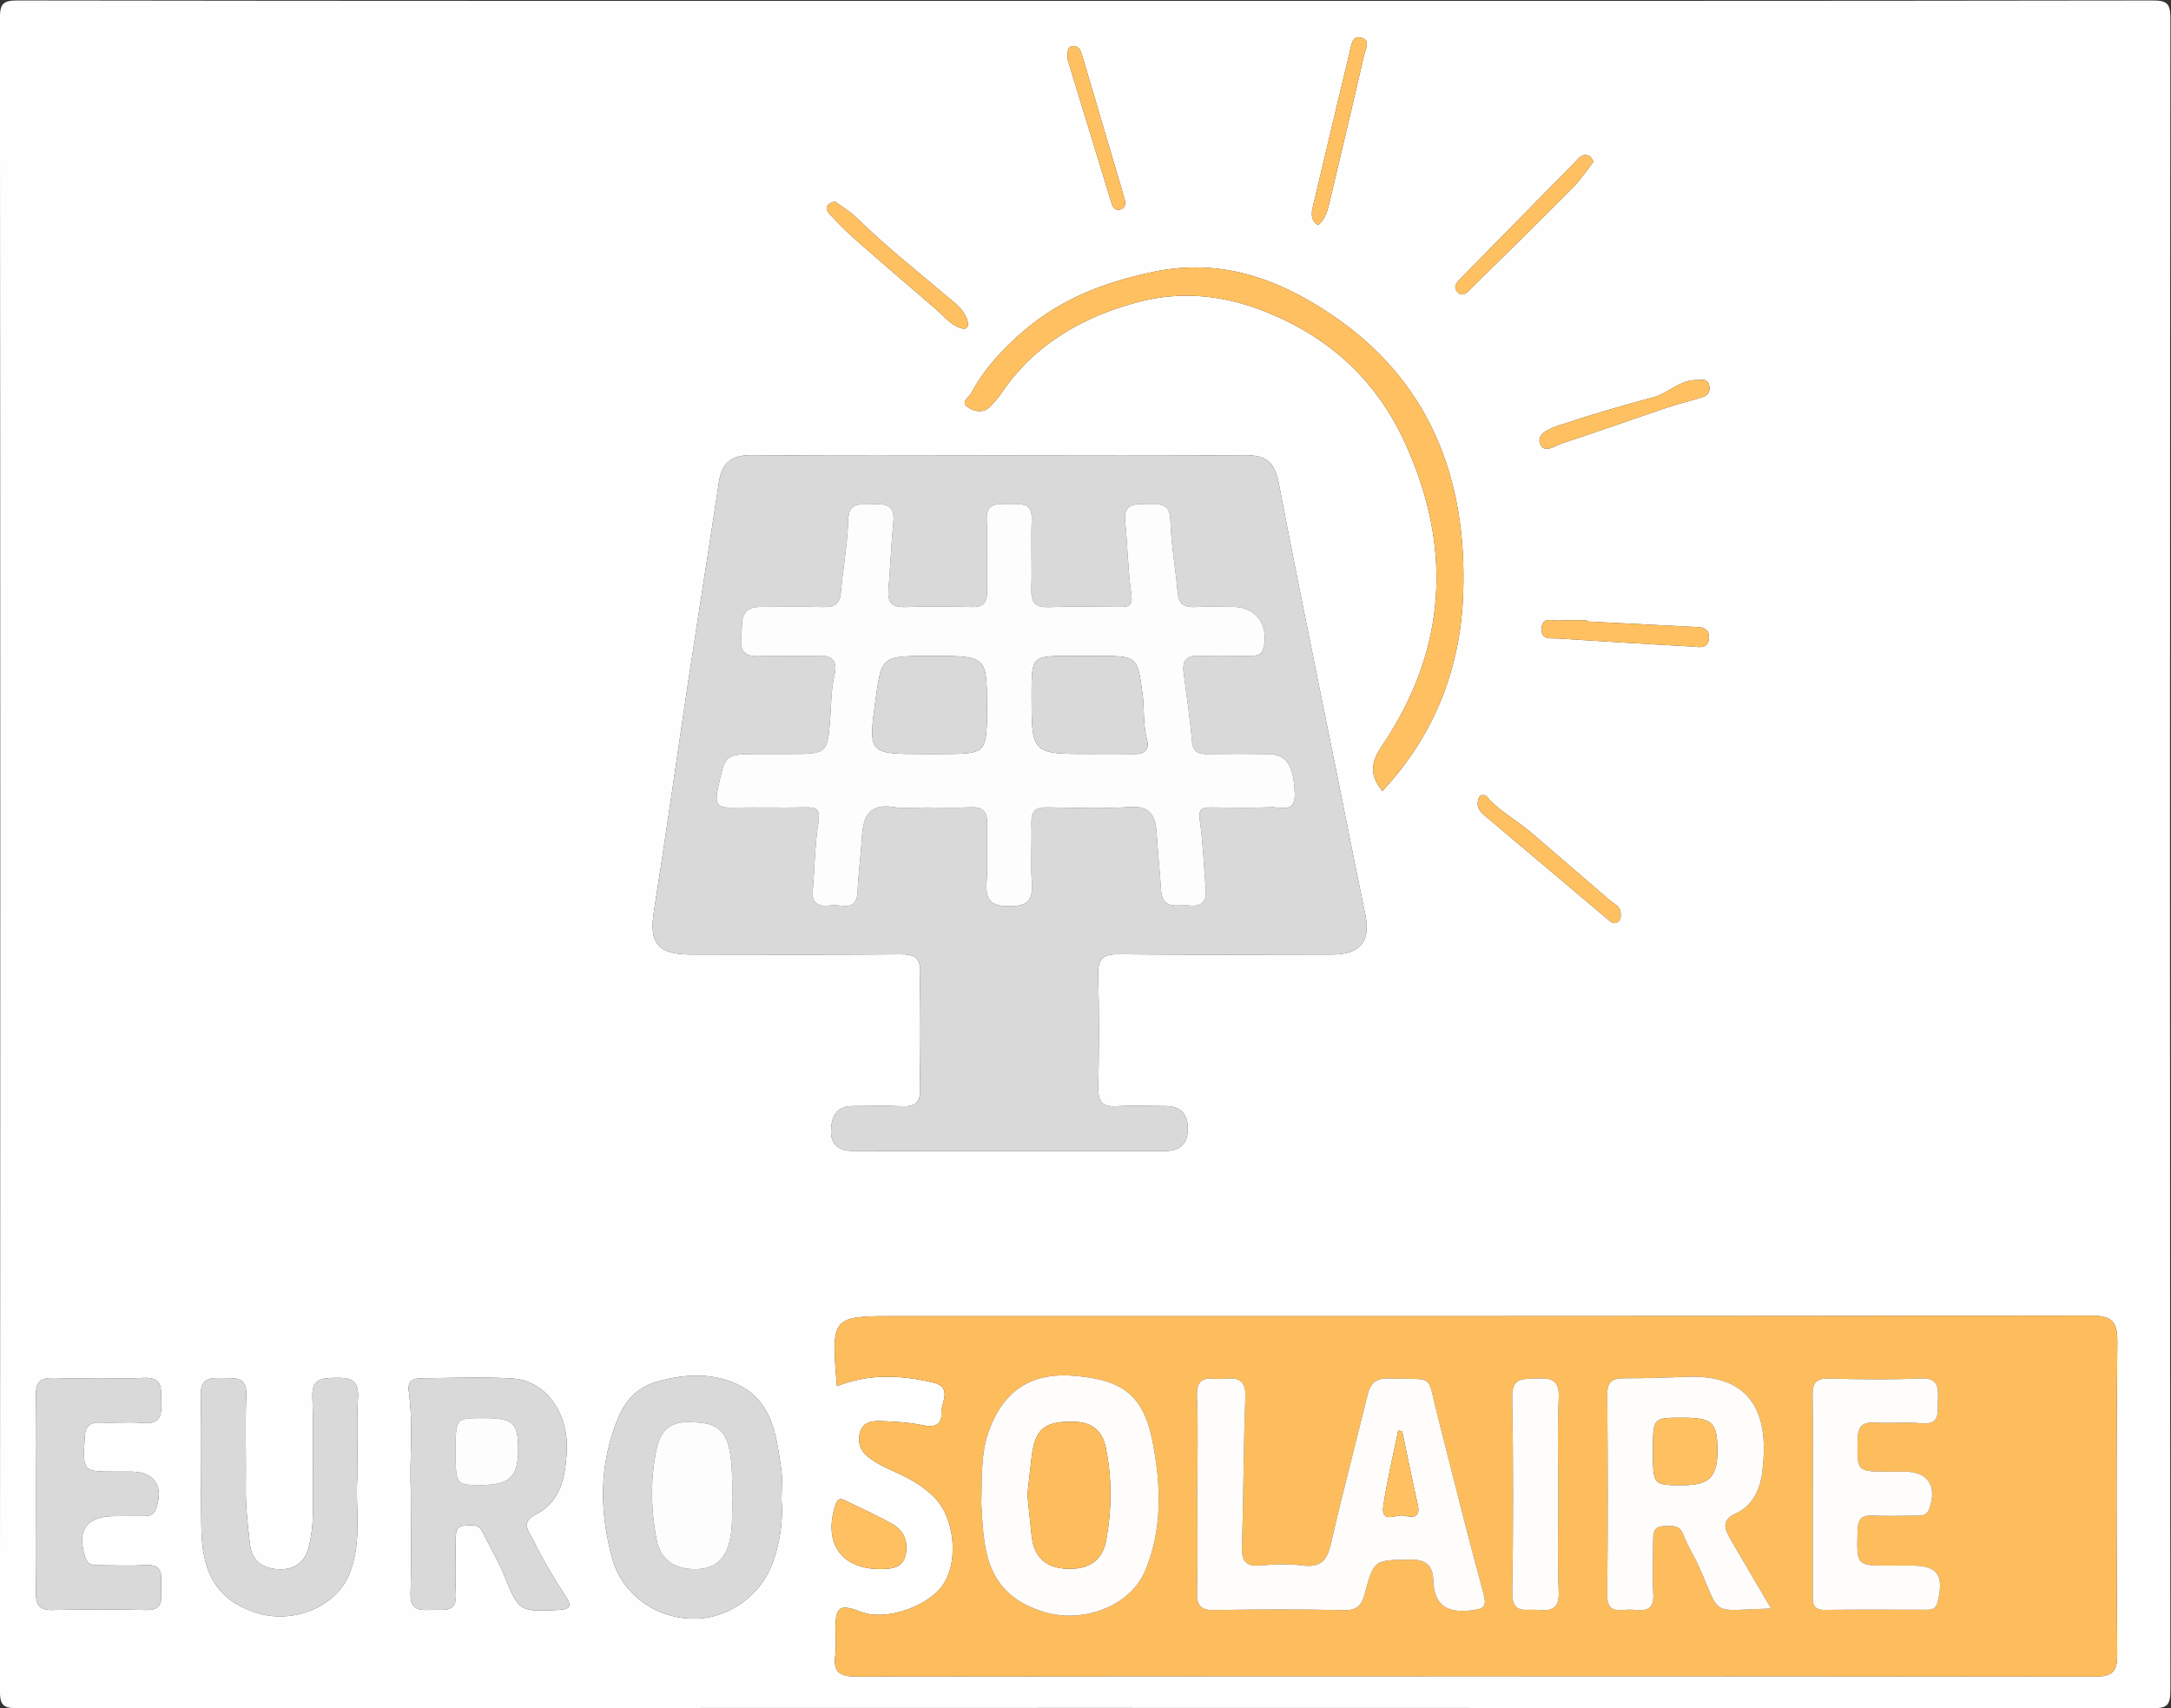
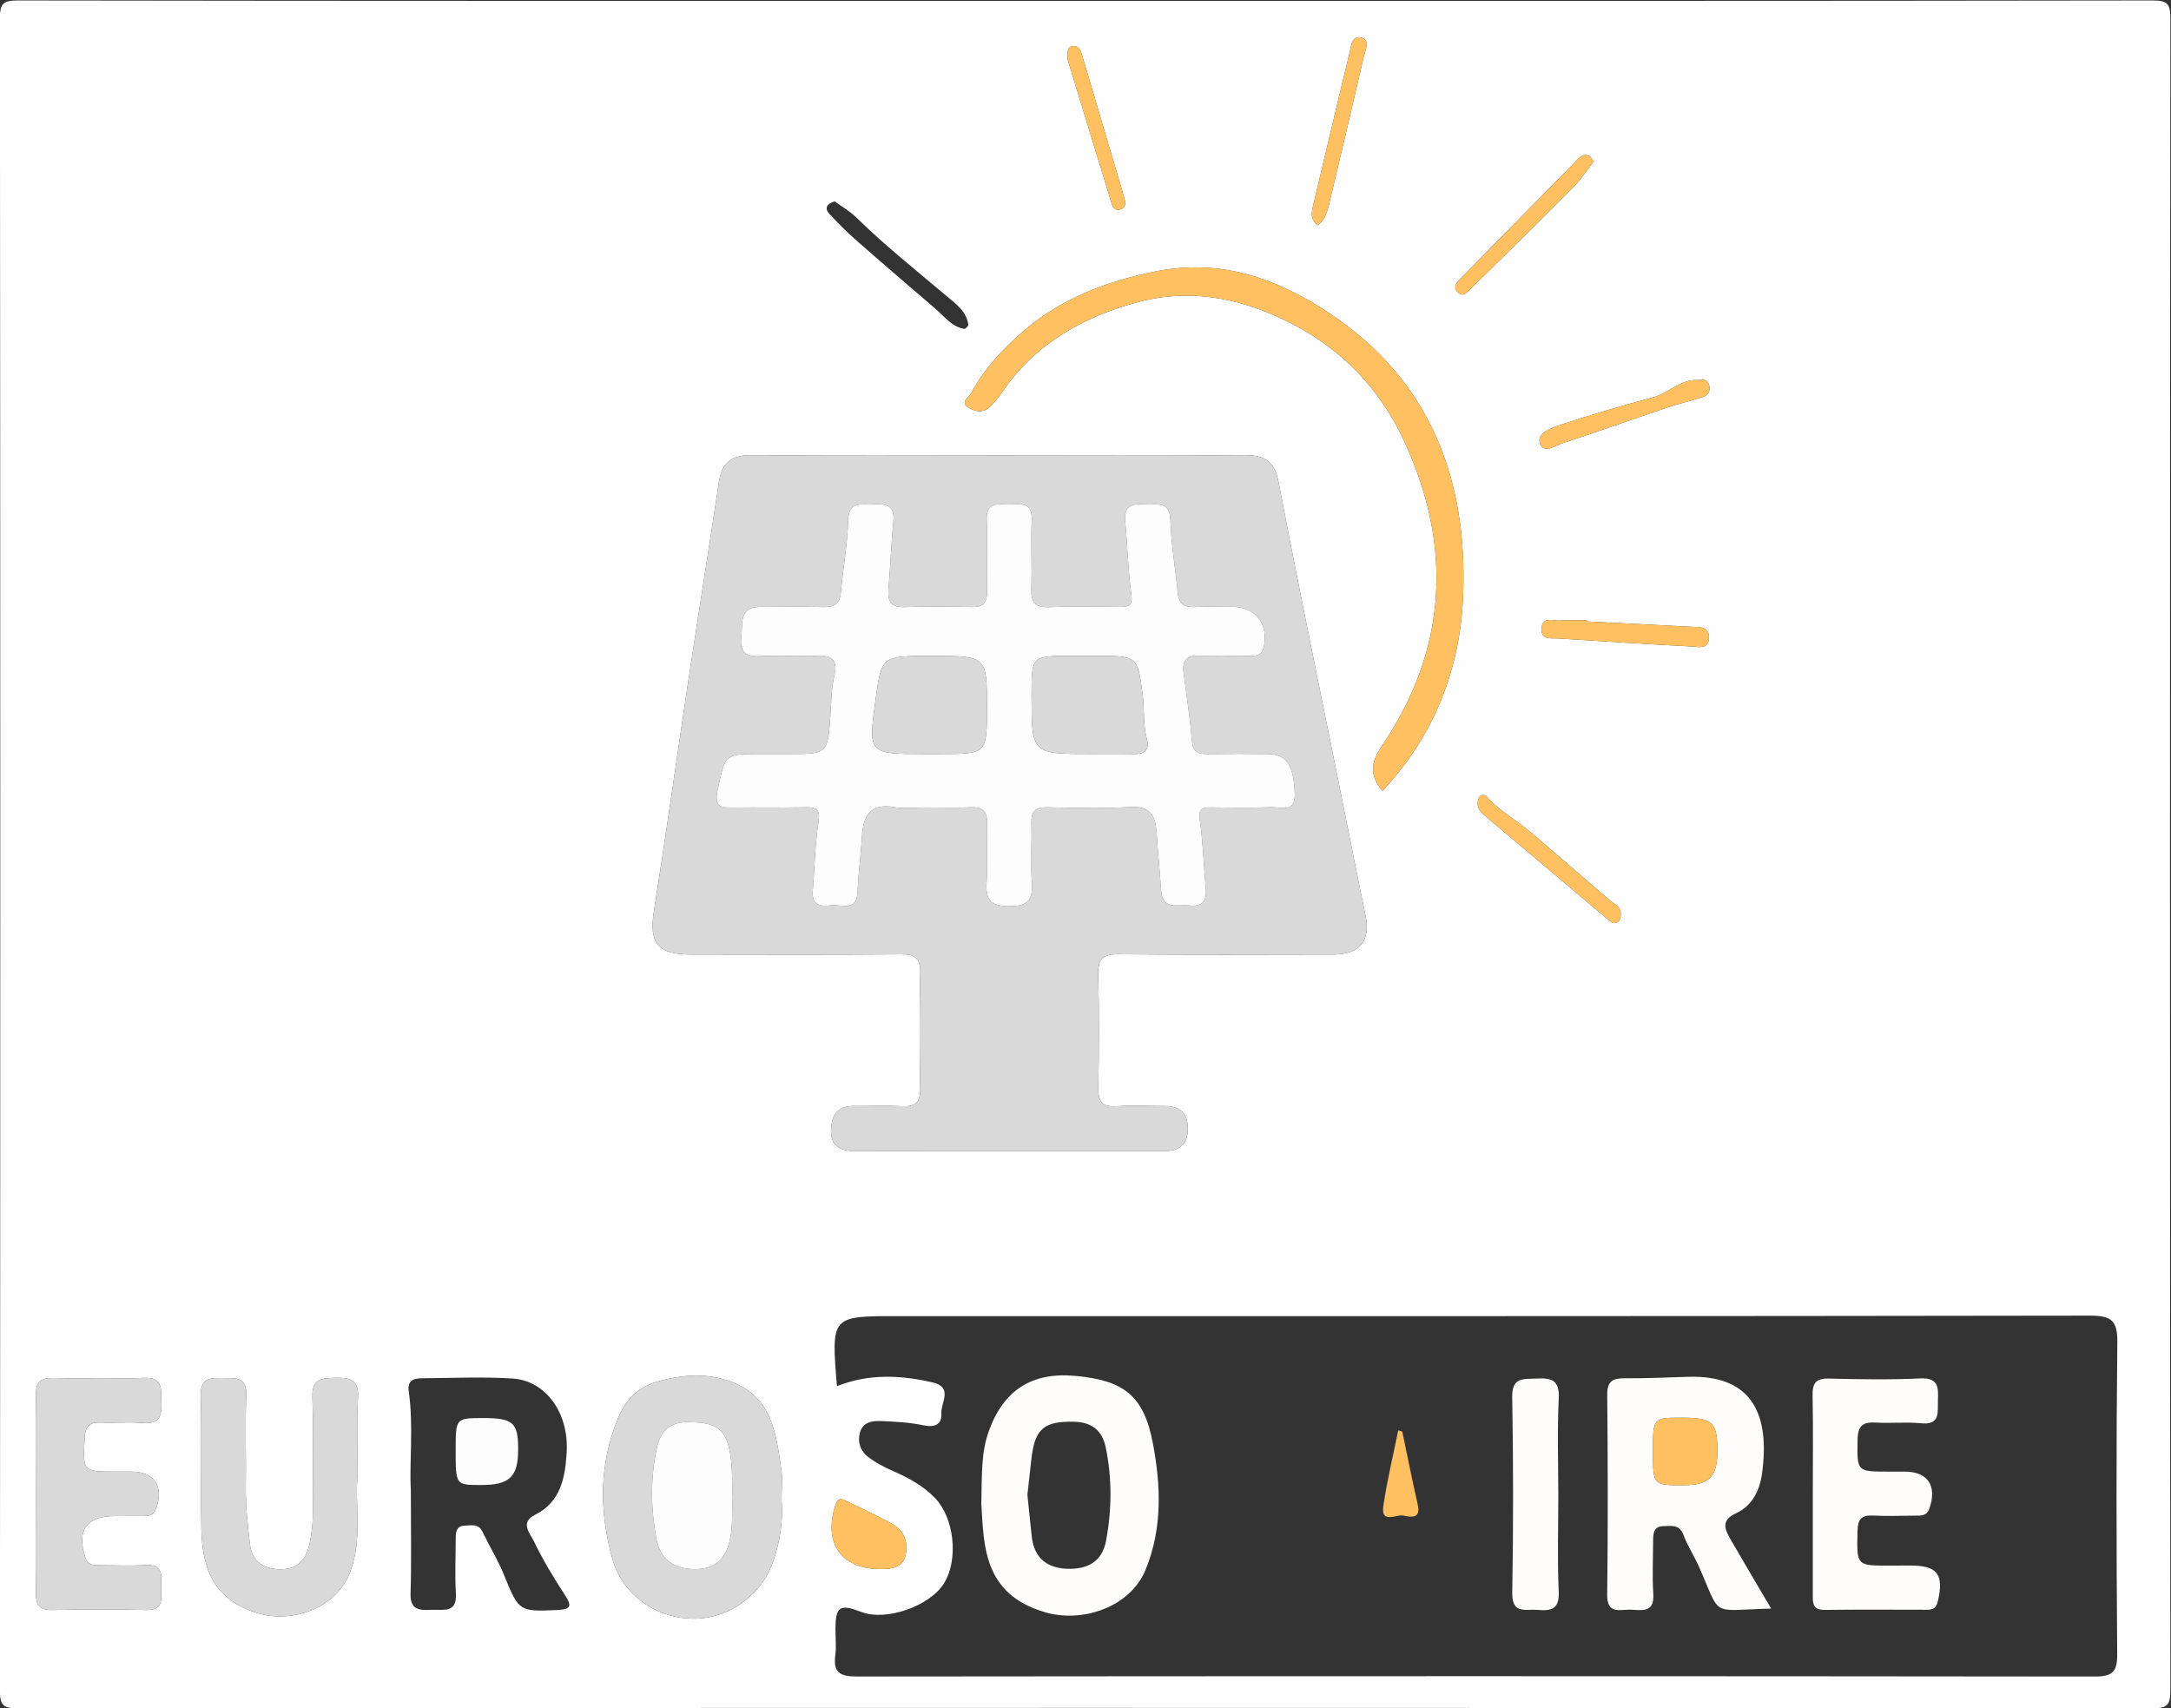
<svg xmlns="http://www.w3.org/2000/svg" xmlns:ns1="http://sodipodi.sourceforge.net/DTD/sodipodi-0.dtd" xmlns:ns2="http://www.inkscape.org/namespaces/inkscape" version="1.1" id="svg2" xml:space="preserve" width="876" height="689.333" viewBox="0 0 876 689.333" ns1:docname="4ad4e7bde6733c484a6866c660c244fb.ai">
  <rect x="0" y="0" width="876" height="689.333" fill="#333333" stroke="none" />
  <defs id="defs6">
    <clipPath clipPathUnits="userSpaceOnUse" id="clipPath16">
      <path d="M 0,595.276 H 841.89 V 0 H 0 Z" id="path14" />
    </clipPath>
  </defs>
  <ns1:namedview id="namedview4" pagecolor="#ffffff" bordercolor="#666666" borderopacity="1.0" ns2:pageshadow="2" ns2:pageopacity="0.0" ns2:pagecheckerboard="0" />
  <g id="g8" ns2:groupmode="layer" ns2:label="4ad4e7bde6733c484a6866c660c244fb" transform="matrix(1.333,0,0,-1.333,-154.667,741.517)">
    <g id="g10">
      <g id="g12" clip-path="url(#clipPath16)">
        <g id="g18" transform="translate(439.189,538.291)">
          <path d="m 0,0 c 4.281,-14.018 8.827,-28.939 13.409,-43.848 0.354,-1.152 1.233,-1.951 2.528,-1.59 1.755,0.49 1.645,2.011 1.286,3.28 -1.639,5.785 -3.402,11.535 -5.106,17.302 C 9.589,-16.302 7.099,-7.736 4.527,0.806 4.091,2.254 3.671,4.125 1.683,4.039 -0.132,3.96 -0.044,2.339 0,0 m 126.638,-222.853 c -1.533,0.438 -2.043,-0.187 -2.321,-1.158 -0.57,-1.99 0.202,-3.424 1.724,-4.704 12.626,-10.616 25.225,-21.262 37.827,-31.906 0.71,-0.6 1.437,-1.137 2.396,-0.675 1.238,0.597 1.211,1.83 1.153,2.902 -0.115,2.11 -2.047,2.757 -3.382,3.902 -7.936,6.813 -15.81,13.697 -23.771,20.481 -4.576,3.9 -10.032,6.72 -13.626,11.158 M 75.793,-50.19 c 2.456,1.941 2.99,4.824 3.644,7.561 3.484,14.579 6.909,29.172 10.291,43.775 0.463,1.997 2.124,4.914 -1.186,5.528 -2.502,0.465 -2.696,-2.654 -3.133,-4.447 -3.76,-15.443 -7.362,-30.924 -11.064,-46.381 -0.543,-2.265 -0.946,-4.367 1.448,-6.036 m -146.29,7.222 c -2.626,-0.779 -3.016,-2.227 -1.698,-3.675 2.544,-2.795 5.233,-5.484 8.072,-7.98 8.025,-7.057 16.145,-14.007 24.251,-20.973 2.661,-2.287 4.815,-5.343 8.592,-5.974 0.352,-0.059 1.286,0.886 1.232,1.264 -0.573,4.078 -3.723,6.269 -6.577,8.678 -9.186,7.752 -18.605,15.231 -27.207,23.662 -2.042,2.002 -4.605,3.476 -6.665,4.998 m 229.742,12.064 c -0.515,0.676 -0.796,1.412 -1.311,1.656 -2.192,1.041 -3.298,-0.807 -4.482,-2.006 -11.431,-11.574 -22.802,-23.207 -34.224,-34.79 -1.339,-1.357 -2.814,-2.795 -1.079,-4.504 1.554,-1.532 2.943,0.178 3.974,1.19 10.356,10.167 20.702,20.346 30.921,30.649 2.308,2.327 4.116,5.15 6.201,7.805 m 31.601,-66.166 c -5.342,0.333 -8.838,-3.964 -13.606,-5.235 -9.544,-2.543 -19.038,-5.322 -28.406,-8.444 -2.449,-0.815 -6.671,-2.379 -5.915,-5.186 1.019,-3.789 4.584,-0.994 6.809,-0.268 10.585,3.454 21.07,7.207 31.623,10.759 3.614,1.216 7.344,2.082 10.974,3.254 1.761,0.568 2.346,2.013 1.814,3.781 -0.523,1.741 -2.007,1.455 -3.293,1.339 m -33.648,-73.074 c 0.001,0.108 0.002,0.215 0.002,0.323 -2.699,0 -5.414,0.176 -8.094,-0.056 -2.117,-0.183 -5.52,1.461 -5.636,-2.563 -0.099,-3.43 2.911,-2.727 5.016,-2.86 13.463,-0.854 26.926,-1.705 40.397,-2.424 2.02,-0.108 5.031,-0.992 5.248,2.45 0.234,3.703 -2.834,3.39 -5.262,3.519 -10.556,0.56 -21.114,1.078 -31.671,1.611 M -56.366,-457.012 c 3.302,0.016 6.54,0.479 7.356,4.336 0.806,3.808 -0.471,7.259 -3.905,9.221 -4.463,2.55 -9.176,4.67 -13.809,6.918 -1.398,0.678 -2.702,1.493 -3.532,-1.038 -3.812,-11.631 1.8,-19.583 13.89,-19.437 m -255.847,22.423 c 0,-9.878 0.11,-19.757 -0.056,-29.631 -0.062,-3.676 1.059,-5.265 4.971,-5.184 9.44,0.197 18.89,0.24 28.327,0.002 5.628,-0.142 4.538,3.646 4.572,6.848 0.036,3.274 0.9,7.064 -4.67,6.742 -4.706,-0.273 -9.44,-0.068 -14.161,-0.044 -1.83,0.009 -3.43,0.114 -4.156,2.438 -2.585,8.276 0.355,12.433 9.011,12.44 2.923,0.002 5.846,-0.008 8.769,0.024 1.619,0.018 2.958,0.261 3.66,2.183 2.462,6.748 -0.423,11.227 -7.419,11.254 -1.574,0.006 -3.148,10e-4 -4.722,10e-4 -10.156,0 -9.996,-0.008 -9.443,10.256 0.19,3.53 1.461,4.759 4.868,4.615 4.264,-0.179 8.569,0.248 12.807,-0.129 5.458,-0.485 5.662,2.657 5.529,6.663 -0.122,3.673 0.535,7.198 -5.245,6.974 -9.204,-0.358 -18.435,-0.224 -27.65,-0.035 -3.834,0.079 -5.114,-1.362 -5.05,-5.112 0.173,-10.099 0.059,-20.203 0.058,-30.305 m 97.302,6.12 c 0,8.806 -0.336,16.011 0.109,23.167 0.342,5.483 -2.161,6.288 -6.798,6.186 -4.329,-0.096 -7.209,-0.248 -6.995,-5.982 0.42,-11.208 0.057,-22.444 0.152,-33.668 0.034,-4.064 -0.292,-8.033 -1.37,-11.957 -1.384,-5.047 -5.198,-6.728 -9.766,-6.286 -4.27,0.414 -7.36,2.527 -7.943,7.592 -0.666,5.786 -1.319,11.528 -1.232,17.37 0.136,9.202 -0.234,18.418 0.132,27.607 0.23,5.76 -3.261,5.178 -6.962,5.252 -3.898,0.078 -6.95,0.143 -6.806,-5.422 0.343,-13.236 -0.046,-26.489 0.183,-39.73 0.205,-11.868 3.127,-21.536 16.562,-25.877 10.867,-3.511 24.258,1.427 28.377,12.064 3.993,10.314 1.418,20.894 2.357,29.684 m 16.113,-4.54 c 0,-12.069 0.217,-21.73 -0.087,-31.375 -0.166,-5.284 2.972,-5.105 6.522,-4.965 3.431,0.136 7.542,-1.105 7.201,4.923 -0.316,5.594 -0.059,11.222 -0.05,16.835 0.002,1.937 0.339,3.696 2.796,3.733 1.931,0.029 4.063,0.691 5.262,-1.785 2.144,-4.426 4.741,-8.658 6.581,-13.201 4.448,-10.979 4.588,-11.089 16.027,-10.565 4.099,0.188 4.702,1.044 2.371,4.581 -3.435,5.211 -6.659,10.613 -9.367,16.225 -1.111,2.302 -4.355,5.682 0.296,7.988 7.879,3.906 9.14,11.396 9.613,18.741 0.781,12.135 -6.341,21.91 -16.36,22.545 -9.117,0.577 -18.3,0.137 -27.453,0.074 -2.467,-0.017 -4.44,-0.623 -3.982,-3.91 1.497,-10.721 0.132,-21.511 0.63,-29.844 m 112.211,-3.141 c 0,3.767 0.335,6.515 -0.059,9.154 -1.618,10.855 -2.631,22.07 -15.311,26.741 -7.27,2.678 -14.428,2.083 -21.663,0.164 -6.048,-1.605 -9.936,-5.201 -12.415,-11.159 -5.875,-14.12 -5.713,-28.407 -1.738,-42.716 3.084,-11.105 13.816,-18.323 25.284,-18.052 10.32,0.243 19.825,7.28 23.284,17.077 2.279,6.454 3.112,13.061 2.618,18.791 m 181.879,214.673 c 15.843,16.984 23.647,37.216 24.451,59.693 1.252,35.024 -10.173,64.803 -40.477,84.948 -16.032,10.658 -33.21,16.744 -53.322,12.523 -14.647,-3.074 -27.906,-8.146 -39.205,-17.855 -6.253,-5.374 -11.933,-11.381 -15.854,-18.769 -0.718,-1.353 -3.46,-2.785 -1.047,-4.376 1.959,-1.291 4.688,-1.921 6.812,0.299 1.239,1.296 2.441,2.664 3.44,4.146 10.028,14.866 24.945,23.127 41.462,27.475 12.679,3.338 25.648,2.16 38.664,-3.101 19.469,-7.87 33.33,-20.892 41.831,-39.395 14.568,-31.706 12.87,-62.689 -6.908,-91.952 -3.199,-4.733 -3.975,-8.658 0.153,-13.636 M -20.493,-119.9 c -24.996,0 -49.993,-0.156 -74.986,0.111 -6.142,0.066 -9.154,-2.195 -10.047,-8.118 -3.064,-20.304 -6.306,-40.581 -9.37,-60.885 -3.465,-22.953 -6.637,-45.952 -10.291,-68.875 -1.559,-9.779 0.957,-13.286 11.124,-13.303 21.168,-0.034 42.336,-0.099 63.503,0.064 4.222,0.032 6.069,-0.981 5.96,-5.607 -0.274,-11.685 -0.24,-23.384 -0.012,-35.071 0.082,-4.235 -1.53,-5.525 -5.54,-5.324 -4.941,0.246 -9.905,0.038 -14.859,0.052 -5.127,0.014 -6.528,-3.436 -6.596,-7.568 -0.069,-4.127 2.526,-5.999 6.535,-6 31.526,-0.005 63.053,0.004 94.579,-0.013 4.356,-0.003 6.756,1.947 6.876,6.426 0.126,4.706 -2.083,7.149 -6.858,7.153 -4.954,0.004 -9.921,0.225 -14.859,-0.057 -4.221,-0.24 -5.438,1.469 -5.368,5.494 0.198,11.463 0.264,22.937 -0.025,34.396 -0.119,4.713 1.394,6.185 6.128,6.138 21.616,-0.214 43.235,-0.117 64.853,-0.081 8.2,0.014 11.538,3.958 9.907,11.926 -0.895,4.375 -1.829,8.738 -2.697,13.12 -7.763,39.223 -16.025,78.349 -23.536,117.619 -1.356,7.094 -4.408,8.569 -10.785,8.504 -24.543,-0.249 -49.09,-0.101 -73.636,-0.101 m -49.324,-281.739 c 9.809,3.861 19.341,3.331 28.913,1.144 6.398,-1.461 2.487,-6.183 2.693,-9.358 0.214,-3.314 -1.877,-4.401 -5.425,-3.642 -4.146,0.886 -8.465,1.103 -12.723,1.286 -2.715,0.116 -5.617,-0.241 -6.514,-3.543 -0.771,-2.837 0.201,-5.504 2.385,-7.222 2.262,-1.781 4.923,-3.152 7.578,-4.322 4.74,-2.089 9.175,-4.438 12.844,-8.274 5.697,-5.956 7.162,-18.415 2.678,-25.726 -4.255,-6.941 -17.551,-11.573 -25.003,-8.712 -6.561,2.519 -7.837,1.698 -7.866,-5.08 -0.012,-2.697 0.28,-5.43 -0.062,-8.083 -0.664,-5.151 1.453,-6.372 6.432,-6.367 124.936,0.131 249.872,0.136 374.807,-0.009 5.309,-0.007 6.844,1.384 6.803,6.739 -0.246,31.464 -0.316,62.933 0.038,94.395 0.074,6.539 -1.719,8.13 -8.197,8.119 -120.433,-0.202 -240.867,-0.148 -361.301,-0.148 -19.827,0 -19.827,0 -18.08,-21.197 M 5.311,17.717 c 107.655,0 215.311,-0.038 322.966,0.13 4.627,0.007 5.538,-0.906 5.534,-5.526 -0.153,-168.65 -0.153,-337.299 0,-505.949 0.004,-4.618 -0.906,-5.528 -5.533,-5.525 -215.311,0.147 -430.622,0.147 -645.932,0 -4.625,-0.003 -5.539,0.903 -5.535,5.524 0.153,168.65 0.153,337.3 0,505.949 -0.004,4.62 0.907,5.534 5.534,5.527 107.655,-0.168 215.311,-0.13 322.966,-0.13" style="fill:#fefefe;fill-opacity:1;fill-rule:nonzero;stroke:none" id="path20" />
        </g>
        <g id="g22" transform="translate(587.728,103.354)">
-           <path d="m 0,0 c 0,9.875 -0.355,19.767 0.136,29.617 0.284,5.683 -2.353,6.207 -6.817,5.978 -3.919,-0.202 -7.377,0.499 -7.269,-5.626 0.349,-19.743 0.35,-39.499 0.012,-59.243 -0.114,-6.6 4.054,-4.848 7.568,-5.153 4.076,-0.355 6.751,0.057 6.5,5.482 C -0.316,-19.315 0.005,-9.65 0,0 m 77.041,0.809 c 0,-10.109 0.008,-20.219 -0.006,-30.329 -0.004,-2.534 -0.263,-4.968 3.593,-4.918 10.349,0.135 20.701,0.061 31.051,0.049 1.786,-0.002 2.752,0.541 3.21,2.544 1.882,8.232 -0.085,10.863 -8.461,10.84 -2.025,-0.006 -4.05,-0.014 -6.075,-0.021 -10.18,-0.033 -10.028,-0.037 -9.779,10.441 0.082,3.456 1.047,4.892 4.621,4.711 4.264,-0.215 8.548,-0.072 12.823,-0.024 1.75,0.02 3.507,-0.201 4.323,2.17 2.354,6.838 -0.433,11.128 -7.446,11.146 -1.575,0.005 -3.15,10e-4 -4.725,10e-4 -9.967,0.002 -9.72,-0.002 -9.571,9.753 0.067,4.372 1.825,5.327 5.683,5.096 4.486,-0.268 9.031,0.232 13.49,-0.207 5.965,-0.587 5.013,3.308 5.136,6.853 0.133,3.844 0.321,6.993 -5.351,6.725 -9.205,-0.436 -18.45,-0.275 -27.67,-0.046 -3.949,0.098 -4.988,-1.426 -4.914,-5.129 C 77.17,20.583 77.04,10.695 77.041,0.809 M 64.429,-34.027 c -4.395,7.477 -8.391,14.185 -12.29,20.948 -1.77,3.072 -2.986,5.784 1.734,7.941 4.824,2.206 7.093,6.887 7.792,11.953 2.394,17.372 -2.516,30.076 -22.687,29.303 -6.298,-0.241 -12.602,-0.454 -18.903,-0.441 -3.496,0.008 -5.297,-0.795 -5.262,-4.883 0.177,-20.227 0.243,-40.459 -0.012,-60.685 -0.073,-5.821 3.65,-4.473 6.745,-4.469 3.316,0.004 7.596,-1.42 7.209,4.756 -0.336,5.373 -0.068,10.784 -0.052,16.179 0.007,2.123 0.185,4.269 3.005,4.327 2.354,0.047 4.899,0.715 6.152,-2.588 1.266,-3.336 3.258,-6.39 4.717,-9.664 6.913,-15.509 2.943,-13.213 21.852,-12.677 m -239.082,31.678 c 0.796,-12.694 0.57,-27.322 19.288,-32.799 11.443,-3.348 25.79,1.636 30.391,12.766 5.187,12.549 4.68,25.574 2.259,38.351 -2.745,14.486 -8.802,19.075 -23.404,20.43 -13.247,1.23 -21.837,-4.308 -26.299,-16.807 -2.32,-6.498 -2.044,-13.236 -2.235,-21.941 m 65.376,2.936 c 0,-9.888 0.166,-19.781 -0.08,-29.663 -0.101,-4.069 1.11,-5.492 5.317,-5.416 13.05,0.235 26.112,0.276 39.16,-0.027 4.09,-0.095 5.397,1.604 6.331,5.093 2.754,10.282 2.87,9.988 13.431,10.222 4.884,0.108 7.1,-1.545 7.279,-6.309 0.272,-7.216 3.762,-9.906 11.169,-9.095 4.384,0.48 5.123,1.112 3.937,5.455 -4.834,17.712 -9.23,35.543 -13.768,53.335 -3.407,13.357 -0.49,10.929 -14.823,11.438 -4.065,0.145 -5.582,-1.568 -6.438,-5.07 -3.674,-15.019 -7.656,-29.965 -11.083,-45.039 -1.152,-5.065 -3.178,-7.182 -8.537,-6.507 -4.209,0.529 -8.565,0.378 -12.81,0.003 -4.672,-0.412 -5.685,1.598 -5.553,5.838 0.468,15.038 0.436,30.093 1.024,45.126 0.209,5.341 -2.378,5.996 -6.512,5.553 -3.589,-0.383 -8.46,1.884 -8.151,-5.277 0.426,-9.87 0.107,-19.772 0.107,-29.66 m -109.08,32.711 c -1.747,21.197 -1.747,21.197 18.081,21.197 120.434,0 240.867,-0.054 361.301,0.148 6.478,0.011 8.271,-1.58 8.197,-8.12 -0.354,-31.461 -0.284,-62.93 -0.039,-94.394 0.042,-5.355 -1.494,-6.746 -6.802,-6.74 -124.936,0.145 -249.872,0.141 -374.808,0.01 -4.978,-0.006 -7.096,1.215 -6.431,6.366 0.342,2.653 0.05,5.387 0.061,8.084 0.03,6.778 1.306,7.599 7.867,5.08 7.452,-2.861 20.747,1.771 25.003,8.711 4.483,7.312 3.018,19.771 -2.678,25.726 -3.669,3.837 -8.104,6.186 -12.844,8.274 -2.655,1.17 -5.316,2.541 -7.579,4.322 -2.183,1.718 -3.155,4.386 -2.385,7.222 0.898,3.303 3.8,3.66 6.515,3.543 4.257,-0.183 8.576,-0.4 12.722,-1.286 3.548,-0.758 5.639,0.329 5.425,3.642 -0.205,3.176 3.706,7.897 -2.693,9.359 -9.572,2.187 -19.104,2.717 -28.913,-1.144" style="fill:#febd5c;fill-opacity:1;fill-rule:nonzero;stroke:none" id="path24" />
-         </g>
+           </g>
        <g id="g26" transform="translate(396.192,311.832)">
          <path d="m 0,0 c 4.502,0 9.012,-0.167 13.504,0.051 3.761,0.183 5.273,-1.186 5.128,-5.028 -0.22,-5.835 0.272,-11.708 -0.15,-17.521 -0.395,-5.449 1.205,-7.422 7.015,-7.392 5.537,0.028 7.011,1.882 6.685,7.037 -0.382,6.044 0.045,12.135 -0.132,18.198 -0.103,3.523 1.299,4.761 4.761,4.7 8.326,-0.148 16.685,-0.46 24.976,0.094 6.212,0.415 7.827,-2.597 8.147,-7.788 0.358,-5.797 0.998,-11.577 1.358,-17.374 0.386,-6.226 5.078,-4.258 8.558,-4.655 3.829,-0.438 5.333,1.272 4.986,5.057 -0.632,6.901 -0.804,13.861 -1.808,20.703 -0.488,3.316 0.489,3.96 3.313,3.932 6.077,-0.058 12.163,-0.186 18.23,0.064 2.88,0.118 7.386,-1.927 7.196,4.036 -0.273,8.569 -2.455,11.977 -8.029,12.06 -6.077,0.09 -12.157,0.085 -18.233,-0.001 -2.833,-0.04 -4.567,0.497 -4.854,3.943 -0.576,6.887 -1.633,13.735 -2.524,20.595 -0.477,3.675 0.807,5.411 4.795,5.218 4.94,-0.239 9.901,-0.073 14.853,-0.036 2.005,0.014 3.942,-0.171 4.595,2.681 1.541,6.731 -2.42,12.129 -9.2,12.143 -3.827,0.008 -7.661,0.153 -11.478,-0.042 -3.241,-0.166 -5.034,0.79 -5.349,4.31 -0.656,7.332 -2.022,14.628 -2.225,21.963 -0.167,6.054 -4.067,4.582 -7.425,4.809 -3.736,0.251 -6.783,-0.025 -6.27,-5.161 0.734,-7.34 0.839,-14.756 1.865,-22.048 0.484,-3.44 -0.707,-3.857 -3.41,-3.84 -7.202,0.045 -14.414,0.217 -21.606,-0.063 -4.351,-0.17 -5.356,1.736 -5.238,5.621 0.211,6.96 -0.138,13.939 0.111,20.897 0.202,5.634 -3.661,4.521 -6.865,4.564 -3.293,0.045 -6.983,0.882 -6.765,-4.675 0.281,-7.18 -0.045,-14.383 0.103,-21.572 0.07,-3.401 -1.07,-4.9 -4.653,-4.806 -6.749,0.178 -13.51,0.203 -20.256,-0.01 -3.913,-0.123 -5.237,1.493 -4.935,5.198 0.563,6.909 0.834,13.843 1.495,20.741 0.492,5.133 -2.558,5.394 -6.289,5.156 -3.381,-0.217 -7.247,1.19 -7.41,-4.843 -0.199,-7.335 -1.57,-14.632 -2.225,-21.963 -0.317,-3.556 -2.184,-4.365 -5.385,-4.282 -6.299,0.165 -12.605,0.039 -18.907,0.043 -6.794,0.003 -5.318,-5.146 -5.826,-9.165 -0.568,-4.485 1.319,-5.968 5.715,-5.746 5.837,0.295 11.712,-0.143 17.55,0.141 4.382,0.212 5.888,-1.802 4.981,-5.621 -0.997,-4.201 -1.002,-8.423 -1.294,-12.668 -0.789,-11.467 -0.896,-11.46 -12.475,-11.46 -2.926,0 -5.852,0 -8.779,0 -10.969,0 -10.497,-0.104 -12.838,-10.748 -1.211,-5.504 1.06,-5.542 4.983,-5.478 7.201,0.118 14.408,-0.077 21.608,0.077 3.524,0.075 4.51,-0.715 3.888,-4.618 -1.085,-6.822 -1.128,-13.805 -1.708,-20.712 -0.376,-4.475 2.543,-4.73 5.64,-4.338 3.063,0.387 7.697,-2.135 7.936,4.148 0.213,5.576 1,11.129 1.324,16.704 0.365,6.265 2.446,10.157 9.804,8.862 C -6.382,-0.446 -3.151,0.002 0,0 m 22.504,106.559 c 24.545,0 49.092,-0.148 73.635,0.102 6.377,0.065 9.429,-1.41 10.786,-8.505 7.51,-39.27 15.773,-78.395 23.536,-117.618 0.867,-4.382 1.801,-8.746 2.697,-13.121 1.631,-7.968 -1.708,-11.912 -9.907,-11.926 -21.618,-0.035 -43.237,-0.132 -64.853,0.082 -4.734,0.047 -6.247,-1.426 -6.129,-6.138 0.289,-11.46 0.224,-22.933 0.025,-34.396 -0.069,-4.026 1.148,-5.735 5.369,-5.495 4.938,0.282 9.904,0.061 14.858,0.057 4.776,-0.004 6.984,-2.447 6.858,-7.153 -0.119,-4.479 -2.52,-6.429 -6.876,-6.426 -31.526,0.017 -63.052,0.008 -94.579,0.014 -4.009,0 -6.603,1.872 -6.535,5.999 0.069,4.132 1.47,7.583 6.596,7.568 4.955,-0.013 9.918,0.194 14.86,-0.052 4.01,-0.2 5.622,1.089 5.539,5.325 -0.227,11.687 -0.261,23.385 0.013,35.07 0.108,4.627 -1.739,5.639 -5.961,5.607 -21.166,-0.163 -42.335,-0.097 -63.502,-0.063 -10.167,0.016 -12.684,3.524 -11.125,13.303 3.655,22.922 6.827,45.921 10.291,68.874 3.065,20.304 6.307,40.581 9.37,60.885 0.894,5.923 3.906,8.184 10.047,8.118 24.993,-0.267 49.991,-0.111 74.987,-0.111" style="fill:#d9d9d9;fill-opacity:1;fill-rule:nonzero;stroke:none" id="path28" />
        </g>
        <g id="g30" transform="translate(534.481,316.814)">
          <path d="m 0,0 c -4.128,4.978 -3.352,8.903 -0.153,13.636 19.778,29.263 21.476,60.246 6.909,91.952 -8.502,18.503 -22.363,31.525 -41.832,39.395 -13.016,5.261 -25.985,6.439 -38.664,3.101 -16.517,-4.348 -31.434,-12.609 -41.461,-27.475 -1,-1.482 -2.202,-2.85 -3.441,-4.145 -2.124,-2.221 -4.853,-1.591 -6.812,-0.299 -2.413,1.59 0.33,3.023 1.047,4.375 3.922,7.388 9.601,13.395 15.855,18.769 11.298,9.709 24.557,14.781 39.204,17.855 20.112,4.221 37.291,-1.865 53.323,-12.523 C 14.279,124.496 25.704,94.717 24.451,59.693 23.647,37.216 15.844,16.984 0,0" style="fill:#fec061;fill-opacity:1;fill-rule:nonzero;stroke:none" id="path32" />
        </g>
        <g id="g34" transform="translate(337.813,102.804)">
          <path d="m 0,0 c -0.274,5.117 0.075,10.196 -1.144,15.347 -1.661,7.018 -6.342,7.506 -12.171,7.611 -5.923,0.106 -8.584,-2.804 -9.699,-8.071 -1.926,-9.096 -1.782,-18.152 -0.068,-27.285 1.156,-6.16 5.172,-8.832 10.779,-9.122 5.278,-0.273 9.388,1.596 11.118,7.525 C 0.185,-9.302 -0.328,-4.666 0,0 M 14.789,-0.662 C 15.283,-6.392 14.45,-13 12.171,-19.454 8.712,-29.251 -0.793,-36.287 -11.113,-36.531 c -11.468,-0.271 -22.2,6.947 -25.284,18.052 -3.975,14.309 -4.136,28.596 1.739,42.717 2.478,5.958 6.367,9.554 12.414,11.158 7.235,1.919 14.393,2.514 21.663,-0.164 12.68,-4.67 13.694,-15.886 15.312,-26.741 0.393,-2.639 0.058,-5.386 0.058,-9.153" style="fill:#d9d9d9;fill-opacity:1;fill-rule:nonzero;stroke:none" id="path36" />
        </g>
        <g id="g38" transform="translate(253.96,117.226)">
-           <path d="M 0,0 C -0.001,-10.483 -0.001,-10.483 7.515,-10.505 16.319,-10.531 18.912,-8.078 18.916,0.283 18.92,8.436 17.418,9.77 8.25,9.759 0.001,9.75 0.001,9.75 0,0 m -13.57,-11.944 c -0.498,8.333 0.867,19.123 -0.629,29.843 -0.459,3.287 1.515,3.894 3.981,3.911 9.153,0.063 18.337,0.503 27.453,-0.075 10.019,-0.634 17.141,-10.409 16.36,-22.545 -0.473,-7.344 -1.733,-14.835 -9.612,-18.74 -4.652,-2.306 -1.408,-5.686 -0.297,-7.989 2.709,-5.611 5.933,-11.013 9.368,-16.225 2.331,-3.536 1.727,-4.392 -2.371,-4.58 -11.44,-0.524 -11.58,-0.415 -16.028,10.565 -1.84,4.543 -4.437,8.775 -6.58,13.201 -1.199,2.475 -3.331,1.814 -5.263,1.785 -2.457,-0.037 -2.793,-1.796 -2.796,-3.733 -0.008,-5.613 -0.265,-11.241 0.051,-16.836 0.34,-6.028 -3.77,-4.786 -7.202,-4.922 -3.549,-0.14 -6.687,-0.319 -6.521,4.964 0.303,9.645 0.086,19.307 0.086,31.376" style="fill:#d9d9d9;fill-opacity:1;fill-rule:nonzero;stroke:none" id="path40" />
-         </g>
+           </g>
        <g id="g42" transform="translate(224.278,109.821)">
          <path d="m 0,0 c -0.94,-8.79 1.636,-19.37 -2.357,-29.683 -4.119,-10.638 -17.51,-15.576 -28.377,-12.064 -13.435,4.341 -16.357,14.009 -16.562,25.876 -0.23,13.241 0.16,26.495 -0.183,39.731 -0.144,5.564 2.908,5.5 6.806,5.422 3.7,-0.075 7.191,0.507 6.962,-5.252 -0.367,-9.19 0.004,-18.406 -0.132,-27.608 -0.087,-5.842 0.566,-11.583 1.232,-17.37 0.583,-5.064 3.673,-7.177 7.943,-7.591 4.568,-0.443 8.381,1.239 9.766,6.285 1.077,3.925 1.404,7.894 1.369,11.958 -0.094,11.223 0.268,22.459 -0.151,33.668 -0.215,5.734 2.666,5.885 6.995,5.981 C -2.053,29.456 0.45,28.65 0.109,23.167 -0.336,16.011 0,8.807 0,0" style="fill:#d9d9d9;fill-opacity:1;fill-rule:nonzero;stroke:none" id="path44" />
        </g>
        <g id="g46" transform="translate(126.977,103.702)">
          <path d="m 0,0 c 0,10.102 0.114,20.206 -0.059,30.305 -0.064,3.75 1.216,5.191 5.05,5.112 9.215,-0.189 18.446,-0.323 27.651,0.035 5.779,0.224 5.122,-3.301 5.244,-6.974 0.133,-4.006 -0.071,-7.148 -5.528,-6.663 -4.239,0.377 -8.543,-0.05 -12.808,0.129 -3.407,0.144 -4.678,-1.085 -4.868,-4.615 C 14.129,7.065 13.97,7.073 24.125,7.073 c 1.574,0 3.148,0.005 4.722,-0.001 6.996,-0.027 9.882,-4.505 7.419,-11.254 -0.702,-1.922 -2.04,-2.165 -3.66,-2.183 -2.923,-0.032 -5.846,-0.022 -8.769,-0.024 -8.656,-0.007 -11.596,-4.163 -9.011,-12.44 0.726,-2.324 2.326,-2.429 4.156,-2.438 4.721,-0.024 9.456,-0.228 14.161,0.044 5.57,0.323 4.706,-3.468 4.67,-6.742 -0.034,-3.202 1.056,-6.99 -4.572,-6.848 -9.437,0.239 -18.887,0.195 -28.326,-10e-4 -3.913,-0.082 -5.034,1.507 -4.972,5.183 C 0.109,-19.757 0,-9.877 0,0" style="fill:#d9d9d9;fill-opacity:1;fill-rule:nonzero;stroke:none" id="path48" />
        </g>
        <g id="g50" transform="translate(382.818,81.288)">
          <path d="m 0,0 c -12.085,-0.155 -17.697,7.797 -13.884,19.429 0.829,2.53 2.133,1.715 3.531,1.037 C -5.72,18.219 -1.007,16.099 3.456,13.548 6.89,11.586 8.167,8.135 7.362,4.328 6.545,0.47 3.307,0.007 0,0" style="fill:#fec061;fill-opacity:1;fill-rule:nonzero;stroke:none" id="path52" />
        </g>
        <g id="g54" transform="translate(596.387,368.147)">
          <path d="m 0,0 c 10.557,-0.533 21.115,-1.051 31.671,-1.611 2.427,-0.129 5.495,0.184 5.262,-3.519 -0.217,-3.442 -3.228,-2.558 -5.249,-2.45 -13.47,0.719 -26.934,1.57 -40.396,2.424 -2.105,0.133 -5.115,-0.57 -5.017,2.86 0.116,4.024 3.52,2.38 5.637,2.563 2.679,0.231 5.394,0.056 8.094,0.056 C 0.001,0.215 0.001,0.108 0,0" style="fill:#fec061;fill-opacity:1;fill-rule:nonzero;stroke:none" id="path56" />
        </g>
        <g id="g58" transform="translate(630.035,441.221)">
          <path d="M 0,0 C 1.285,0.116 2.77,0.402 3.293,-1.339 3.825,-3.106 3.239,-4.552 1.479,-5.12 c -3.63,-1.172 -7.361,-2.037 -10.974,-3.254 -10.553,-3.551 -21.039,-7.305 -31.623,-10.758 -2.225,-0.726 -5.79,-3.522 -6.81,0.267 -0.755,2.808 3.466,4.371 5.915,5.187 9.368,3.121 18.862,5.9 28.407,8.444 C -8.839,-3.964 -5.343,0.333 0,0" style="fill:#fec061;fill-opacity:1;fill-rule:nonzero;stroke:none" id="path60" />
        </g>
        <g id="g62" transform="translate(598.434,507.387)">
          <path d="m 0,0 c -2.085,-2.655 -3.893,-5.478 -6.201,-7.805 -10.22,-10.303 -20.565,-20.482 -30.921,-30.648 -1.031,-1.013 -2.42,-2.723 -3.974,-1.191 -1.735,1.71 -0.26,3.147 1.079,4.505 11.422,11.582 22.793,23.215 34.224,34.789 1.184,1.199 2.29,3.047 4.482,2.006 C -0.796,1.412 -0.516,0.677 0,0" style="fill:#fec061;fill-opacity:1;fill-rule:nonzero;stroke:none" id="path64" />
        </g>
        <g id="g66" transform="translate(368.692,495.323)">
-           <path d="m 0,0 c 2.06,-1.522 4.623,-2.996 6.665,-4.998 8.602,-8.431 18.021,-15.91 27.207,-23.662 2.854,-2.409 6.004,-4.6 6.577,-8.678 0.054,-0.378 -0.88,-1.323 -1.232,-1.264 -3.777,0.631 -5.931,3.687 -8.592,5.974 -8.106,6.966 -16.226,13.916 -24.251,20.973 -2.839,2.496 -5.528,5.185 -8.072,7.98 C -3.016,-2.227 -2.626,-0.779 0,0" style="fill:#fec061;fill-opacity:1;fill-rule:nonzero;stroke:none" id="path68" />
-         </g>
+           </g>
        <g id="g70" transform="translate(514.982,488.101)">
          <path d="m 0,0 c -2.395,1.669 -1.991,3.772 -1.448,6.036 3.702,15.457 7.304,30.939 11.064,46.382 0.437,1.792 0.631,4.911 3.133,4.447 3.31,-0.615 1.649,-3.532 1.186,-5.528 C 10.553,36.734 7.128,22.141 3.644,7.562 2.99,4.825 2.456,1.941 0,0" style="fill:#fec061;fill-opacity:1;fill-rule:nonzero;stroke:none" id="path72" />
        </g>
        <g id="g74" transform="translate(565.827,315.438)">
          <path d="m 0,0 c 3.594,-4.439 9.05,-7.258 13.626,-11.158 7.961,-6.784 15.835,-13.668 23.772,-20.481 1.334,-1.146 3.266,-1.793 3.381,-3.902 0.059,-1.073 0.085,-2.305 -1.152,-2.902 -0.959,-0.462 -1.687,0.074 -2.397,0.674 -12.602,10.644 -25.201,21.291 -37.826,31.907 -1.523,1.28 -2.294,2.714 -1.725,4.703 C -2.043,-0.188 -1.533,0.437 0,0" style="fill:#fec061;fill-opacity:1;fill-rule:nonzero;stroke:none" id="path76" />
        </g>
        <g id="g78" transform="translate(439.189,538.291)">
          <path d="m 0,0 c -0.044,2.339 -0.132,3.96 1.683,4.039 1.988,0.086 2.408,-1.785 2.844,-3.233 2.572,-8.542 5.062,-17.108 7.59,-25.662 1.704,-5.767 3.467,-11.517 5.106,-17.302 0.359,-1.269 0.469,-2.79 -1.286,-3.28 -1.295,-0.361 -2.174,0.438 -2.528,1.59 C 8.827,-28.939 4.281,-14.018 0,0" style="fill:#fec061;fill-opacity:1;fill-rule:nonzero;stroke:none" id="path80" />
        </g>
        <g id="g82" transform="translate(540.486,122.928)">
-           <path d="m 0,0 c -0.406,0.109 -0.812,0.217 -1.218,0.326 -1.536,-7.625 -3.379,-15.206 -4.504,-22.891 -0.804,-5.496 3.88,-2.486 6.002,-2.882 1.928,-0.359 5.472,-1.361 4.423,3.271 C 3.035,-14.807 1.558,-7.394 0,0 m -62.035,-18.987 c 0,9.889 0.319,19.79 -0.106,29.66 -0.309,7.162 4.562,4.894 8.151,5.278 4.134,0.442 6.72,-0.212 6.512,-5.554 -0.588,-15.032 -0.557,-30.087 -1.025,-45.126 -0.132,-4.239 0.881,-6.249 5.554,-5.837 4.244,0.375 8.601,0.526 12.809,-0.004 5.36,-0.674 7.386,1.443 8.538,6.508 3.427,15.073 7.408,30.02 11.082,45.039 0.857,3.502 2.373,5.214 6.439,5.07 14.333,-0.51 11.415,1.918 14.823,-11.439 4.538,-17.791 8.934,-35.622 13.768,-53.334 1.185,-4.343 0.446,-4.976 -3.937,-5.456 -7.408,-0.811 -10.897,1.879 -11.169,9.096 -0.18,4.763 -2.396,6.416 -7.279,6.308 -10.561,-0.233 -10.677,0.061 -13.431,-10.222 -0.935,-3.488 -2.241,-5.187 -6.331,-5.092 -13.048,0.303 -26.11,0.262 -39.161,0.027 -4.207,-0.076 -5.418,1.347 -5.317,5.416 0.246,9.882 0.08,19.774 0.08,29.662" style="fill:#fefdfb;fill-opacity:1;fill-rule:nonzero;stroke:none" id="path84" />
-         </g>
+           </g>
        <g id="g86" transform="translate(427.026,103.8)">
          <path d="m 0,0 c 0.434,-4.219 0.839,-8.456 1.311,-12.685 0.715,-6.407 4.538,-9.548 10.79,-9.753 6.084,-0.201 10.571,2.154 11.746,8.622 1.7,9.352 1.8,18.752 -0.125,28.074 -1.018,4.929 -3.993,7.665 -9.441,7.812 C 5.075,22.319 2.207,20.023 1.203,10.742 0.817,7.179 0.406,3.619 0,0 m -13.951,-2.794 c 0.191,8.705 -0.084,15.442 2.236,21.94 4.462,12.499 13.051,18.037 26.298,16.808 14.602,-1.355 20.66,-5.944 23.405,-20.43 2.421,-12.777 2.928,-25.802 -2.26,-38.352 -4.6,-11.13 -18.948,-16.113 -30.39,-12.765 -18.719,5.476 -18.493,20.105 -19.289,32.799" style="fill:#fefdfb;fill-opacity:1;fill-rule:nonzero;stroke:none" id="path88" />
        </g>
        <g id="g90" transform="translate(616.387,116.954)">
          <path d="M 0,0 C 0,-10.312 0,-10.312 9.181,-10.289 17.204,-10.269 19.63,-7.656 19.504,0.83 19.385,8.833 17.828,10.163 8.607,10.142 0,10.122 0,10.122 0,0 m 35.771,-47.627 c -18.91,-0.536 -14.94,-2.832 -21.853,12.678 -1.458,3.273 -3.451,6.327 -4.716,9.664 -1.253,3.302 -3.798,2.634 -6.153,2.587 -2.819,-0.058 -2.998,-2.204 -3.005,-4.327 -0.016,-5.395 -0.284,-10.806 0.053,-16.179 0.387,-6.176 -3.893,-4.752 -7.209,-4.756 -3.095,-0.004 -6.818,-1.352 -6.745,4.469 0.254,20.226 0.189,40.458 0.012,60.686 -0.036,4.087 1.766,4.89 5.262,4.882 6.301,-0.013 12.605,0.2 18.903,0.441 20.17,0.773 25.08,-11.931 22.686,-29.303 -0.698,-5.066 -2.968,-9.747 -7.792,-11.953 -4.72,-2.157 -3.504,-4.869 -1.733,-7.941 3.898,-6.763 7.894,-13.471 12.29,-20.948" style="fill:#fefdfb;fill-opacity:1;fill-rule:nonzero;stroke:none" id="path92" />
        </g>
        <g id="g94" transform="translate(664.769,104.164)">
          <path d="m 0,0 c 0,9.885 0.13,19.773 -0.067,29.654 -0.074,3.704 0.964,5.227 4.914,5.129 9.22,-0.229 18.465,-0.389 27.67,0.046 5.672,0.269 5.484,-2.88 5.351,-6.725 -0.123,-3.544 0.829,-7.439 -5.136,-6.852 -4.459,0.439 -9.004,-0.062 -13.49,0.206 -3.858,0.231 -5.616,-0.723 -5.683,-5.095 C 13.41,6.607 13.163,6.611 23.13,6.61 c 1.575,-0.001 3.15,0.003 4.725,-0.001 7.013,-0.018 9.8,-4.308 7.446,-11.147 -0.816,-2.37 -2.573,-2.15 -4.323,-2.169 -4.275,-0.049 -8.559,-0.191 -12.823,0.024 -3.574,0.18 -4.539,-1.255 -4.621,-4.712 -0.249,-10.477 -0.401,-10.473 9.779,-10.44 2.025,0.006 4.05,0.015 6.075,0.02 8.376,0.023 10.343,-2.607 8.461,-10.839 -0.459,-2.004 -1.424,-2.546 -3.21,-2.544 -10.351,0.012 -20.702,0.085 -31.051,-0.049 -3.856,-0.05 -3.597,2.384 -3.594,4.917 C 0.009,-20.22 0,-10.11 0,0" style="fill:#fefdfb;fill-opacity:1;fill-rule:nonzero;stroke:none" id="path96" />
        </g>
        <g id="g98" transform="translate(587.731,103.354)">
          <path d="m 0,0 c 0.002,-9.65 -0.318,-19.315 0.128,-28.945 0.251,-5.425 -2.425,-5.837 -6.5,-5.482 -3.514,0.305 -7.682,-1.447 -7.569,5.153 0.339,19.744 0.337,39.5 -0.011,59.243 -0.109,6.125 3.35,5.424 7.268,5.626 C -2.219,35.824 0.417,35.3 0.134,29.617 -0.357,19.767 -0.002,9.875 0,0" style="fill:#fefdfb;fill-opacity:1;fill-rule:nonzero;stroke:none" id="path100" />
        </g>
        <g id="g102" transform="translate(397.159,328.026)">
          <path d="m 0,0 h 3.377 c 14.234,0 14.234,0 14.234,14.036 0,15.644 0,15.644 -16.678,15.644 -15.197,0 -15.197,0 -16.994,-13.032 C -18.356,0 -18.356,0 -1.351,0 -0.901,0 -0.45,0 0,0 m 48.956,0.015 c 4.504,0 9.009,0.057 13.512,-0.02 2.997,-0.051 4.363,1.54 3.627,4.187 -1.288,4.634 -0.77,9.375 -1.383,14.016 -1.52,11.498 -1.639,11.482 -13.729,11.482 -2.703,0 -5.405,0 -8.108,0 -11.749,0 -11.749,0 -11.749,-11.805 C 31.126,0 31.126,0 48.956,0.015 M -0.967,-16.194 c -3.151,0.002 -6.382,-0.447 -9.438,0.091 -7.357,1.295 -9.439,-2.596 -9.803,-8.862 -0.324,-5.575 -1.112,-11.128 -1.324,-16.704 -0.24,-6.283 -4.873,-3.761 -7.937,-4.148 -3.097,-0.392 -6.015,-0.137 -5.64,4.338 0.58,6.907 0.623,13.89 1.709,20.712 0.621,3.903 -0.365,4.694 -3.888,4.618 -7.2,-0.154 -14.407,0.041 -21.609,-0.077 -3.923,-0.064 -6.194,-0.025 -4.983,5.478 C -61.538,-0.103 -62.011,0 -51.041,0 c 2.926,0 5.852,0 8.779,0 11.578,0 11.686,-0.007 12.475,11.46 0.292,4.245 0.296,8.467 1.294,12.668 0.906,3.819 -0.599,5.834 -4.981,5.621 -5.839,-0.284 -11.713,0.154 -17.551,-0.14 -4.396,-0.223 -6.283,1.26 -5.715,5.745 0.509,4.019 -0.968,9.168 5.826,9.165 6.303,-0.004 12.609,0.122 18.907,-0.042 3.201,-0.084 5.068,0.725 5.386,4.281 0.654,7.332 2.026,14.628 2.224,21.963 0.163,6.033 4.029,4.626 7.41,4.843 3.731,0.239 6.781,-0.023 6.289,-5.156 -0.66,-6.898 -0.932,-13.832 -1.495,-20.74 -0.301,-3.705 1.022,-5.322 4.935,-5.199 6.746,0.213 13.508,0.188 20.256,0.01 3.583,-0.094 4.724,1.405 4.654,4.806 -0.148,7.189 0.177,14.392 -0.104,21.573 -0.218,5.556 3.472,4.719 6.765,4.675 3.205,-0.044 7.067,1.069 6.865,-4.565 -0.249,-6.958 0.1,-13.936 -0.111,-20.897 -0.117,-3.885 0.887,-5.79 5.238,-5.621 7.192,0.28 14.404,0.108 21.607,0.063 2.702,-0.016 3.893,0.4 3.409,3.84 -1.026,7.292 -1.131,14.708 -1.865,22.048 -0.513,5.137 2.534,5.413 6.27,5.161 3.359,-0.227 7.259,1.245 7.426,-4.809 0.202,-7.335 1.569,-14.631 2.224,-21.963 0.315,-3.52 2.108,-4.476 5.349,-4.31 3.817,0.195 7.651,0.05 11.478,0.042 6.78,-0.014 10.741,-5.412 9.2,-12.143 -0.652,-2.852 -2.59,-2.666 -4.594,-2.681 -4.952,-0.036 -9.914,-0.203 -14.854,0.036 -3.988,0.193 -5.272,-1.542 -4.794,-5.218 0.891,-6.86 1.947,-13.708 2.523,-20.595 0.288,-3.446 2.021,-3.983 4.854,-3.943 6.077,0.086 12.156,0.091 18.233,10e-4 5.574,-0.083 7.756,-3.491 8.029,-12.06 0.19,-5.962 -4.315,-3.918 -7.195,-4.036 -6.068,-0.249 -12.153,-0.122 -18.23,-0.063 -2.825,0.027 -3.801,-0.616 -3.314,-3.933 1.005,-6.842 1.176,-13.802 1.808,-20.703 0.347,-3.785 -1.156,-5.495 -4.986,-5.057 -3.48,0.397 -8.171,-1.571 -8.558,4.655 -0.36,5.797 -1,11.577 -1.357,17.374 -0.32,5.191 -1.936,8.203 -8.147,7.788 -8.292,-0.554 -16.651,-0.242 -24.977,-0.094 -3.461,0.061 -4.864,-1.177 -4.761,-4.7 0.178,-6.063 -0.249,-12.154 0.133,-18.198 0.326,-5.154 -1.149,-7.009 -6.686,-7.037 -5.81,-0.03 -7.41,1.943 -7.014,7.392 0.422,5.813 -0.07,11.686 0.149,17.521 0.145,3.842 -1.367,5.211 -5.128,5.029 -4.491,-0.219 -9.002,-0.052 -13.504,-0.051" style="fill:#fdfdfd;fill-opacity:1;fill-rule:nonzero;stroke:none" id="path104" />
        </g>
        <g id="g106" transform="translate(337.818,102.8)">
          <path d="m 0,0 c -0.333,-4.663 0.18,-9.299 -1.19,-13.992 -1.73,-5.929 -5.84,-7.798 -11.118,-7.525 -5.607,0.29 -9.623,2.962 -10.779,9.122 -1.714,9.133 -1.858,18.189 0.068,27.285 1.115,5.267 3.776,8.177 9.699,8.071 C -7.491,22.856 -2.81,22.368 -1.149,15.35 0.07,10.199 -0.279,5.12 0,0" style="fill:#fdfdfd;fill-opacity:1;fill-rule:nonzero;stroke:none" id="path108" />
        </g>
        <g id="g110" transform="translate(253.96,117.226)">
          <path d="M 0,0 C 0.001,9.75 0.001,9.75 8.25,9.759 17.418,9.77 18.92,8.436 18.916,0.283 18.912,-8.078 16.319,-10.531 7.515,-10.505 -0.001,-10.483 -0.001,-10.483 0,0" style="fill:#fdfdfd;fill-opacity:1;fill-rule:nonzero;stroke:none" id="path112" />
        </g>
        <g id="g114" transform="translate(540.486,122.928)">
-           <path d="m 0,0 c 1.558,-7.394 3.035,-14.807 4.703,-22.176 1.049,-4.632 -2.495,-3.63 -4.423,-3.271 -2.122,0.396 -6.806,-2.614 -6.002,2.882 1.125,7.685 2.968,15.266 4.504,22.891 C -0.812,0.217 -0.406,0.109 0,0" style="fill:#fec061;fill-opacity:1;fill-rule:nonzero;stroke:none" id="path116" />
+           <path d="m 0,0 c 1.558,-7.394 3.035,-14.807 4.703,-22.176 1.049,-4.632 -2.495,-3.63 -4.423,-3.271 -2.122,0.396 -6.806,-2.614 -6.002,2.882 1.125,7.685 2.968,15.266 4.504,22.891 " style="fill:#fec061;fill-opacity:1;fill-rule:nonzero;stroke:none" id="path116" />
        </g>
        <g id="g118" transform="translate(427.026,103.8)">
-           <path d="m 0,0 c 0.406,3.619 0.817,7.179 1.203,10.742 1.004,9.281 3.872,11.577 13.078,11.328 5.448,-0.147 8.423,-2.883 9.441,-7.812 1.925,-9.322 1.825,-18.722 0.125,-28.074 -1.175,-6.468 -5.662,-8.823 -11.746,-8.622 -6.252,0.205 -10.075,3.346 -10.79,9.753 C 0.839,-8.456 0.434,-4.219 0,0" style="fill:#febd5c;fill-opacity:1;fill-rule:nonzero;stroke:none" id="path120" />
-         </g>
+           </g>
        <g id="g122" transform="translate(616.387,116.954)">
          <path d="M 0,0 C 0,10.122 0,10.122 8.607,10.142 17.828,10.163 19.385,8.833 19.504,0.83 19.63,-7.656 17.204,-10.269 9.181,-10.289 0,-10.312 0,-10.312 0,0" style="fill:#fec061;fill-opacity:1;fill-rule:nonzero;stroke:none" id="path124" />
        </g>
        <g id="g126" transform="translate(446.115,328.034)">
          <path d="m 0,0 c -17.83,-0.008 -17.83,-0.008 -17.83,17.867 0,11.806 0,11.806 11.749,11.806 2.703,0 5.405,0 8.108,0 12.09,0 12.209,0.015 13.729,-11.482 0.613,-4.642 0.095,-9.382 1.383,-14.016 0.736,-2.648 -0.63,-4.239 -3.627,-4.187 C 9.009,0.064 4.504,0.008 0,0" style="fill:#d9d9d9;fill-opacity:1;fill-rule:nonzero;stroke:none" id="path128" />
        </g>
        <g id="g130" transform="translate(397.159,328.026)">
          <path d="m 0,0 c -0.45,0 -0.901,0 -1.351,0 -17.005,0 -17.005,0 -14.71,16.648 1.797,13.032 1.797,13.032 16.994,13.032 16.678,0 16.678,0 16.678,-15.644 C 17.611,0 17.611,0 3.377,0 Z" style="fill:#d9d9d9;fill-opacity:1;fill-rule:nonzero;stroke:none" id="path132" />
        </g>
      </g>
    </g>
  </g>
</svg>